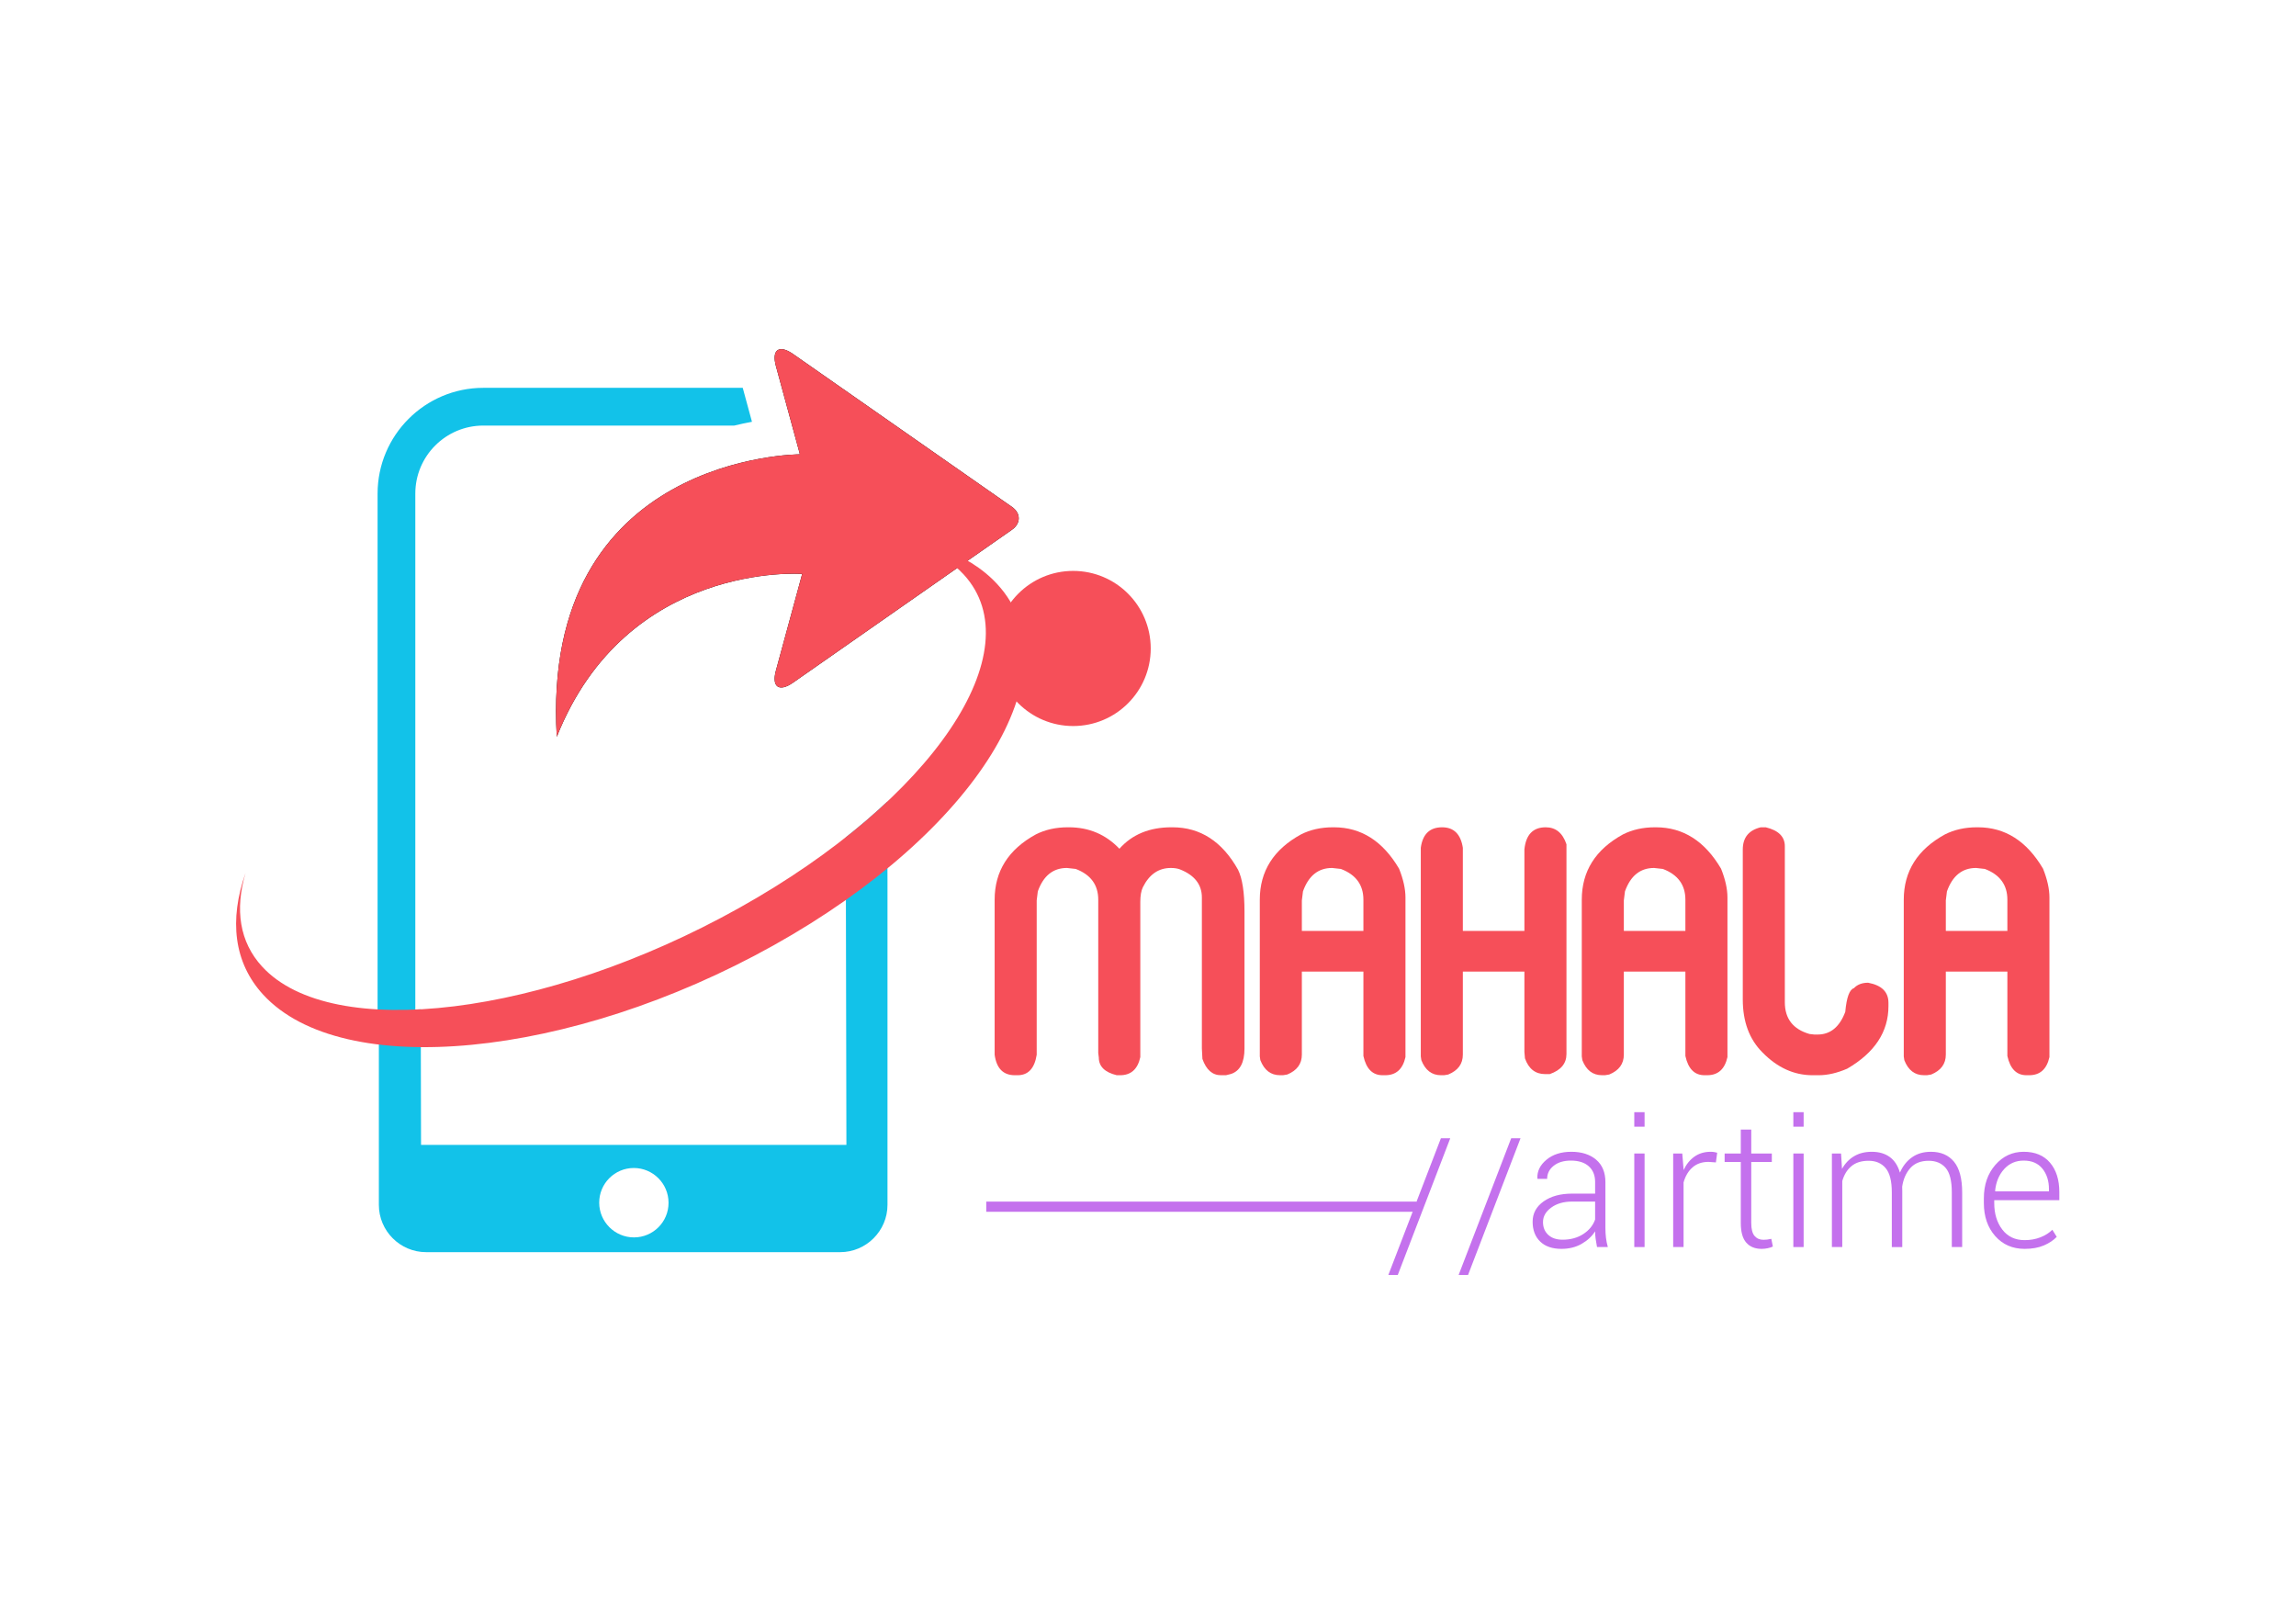
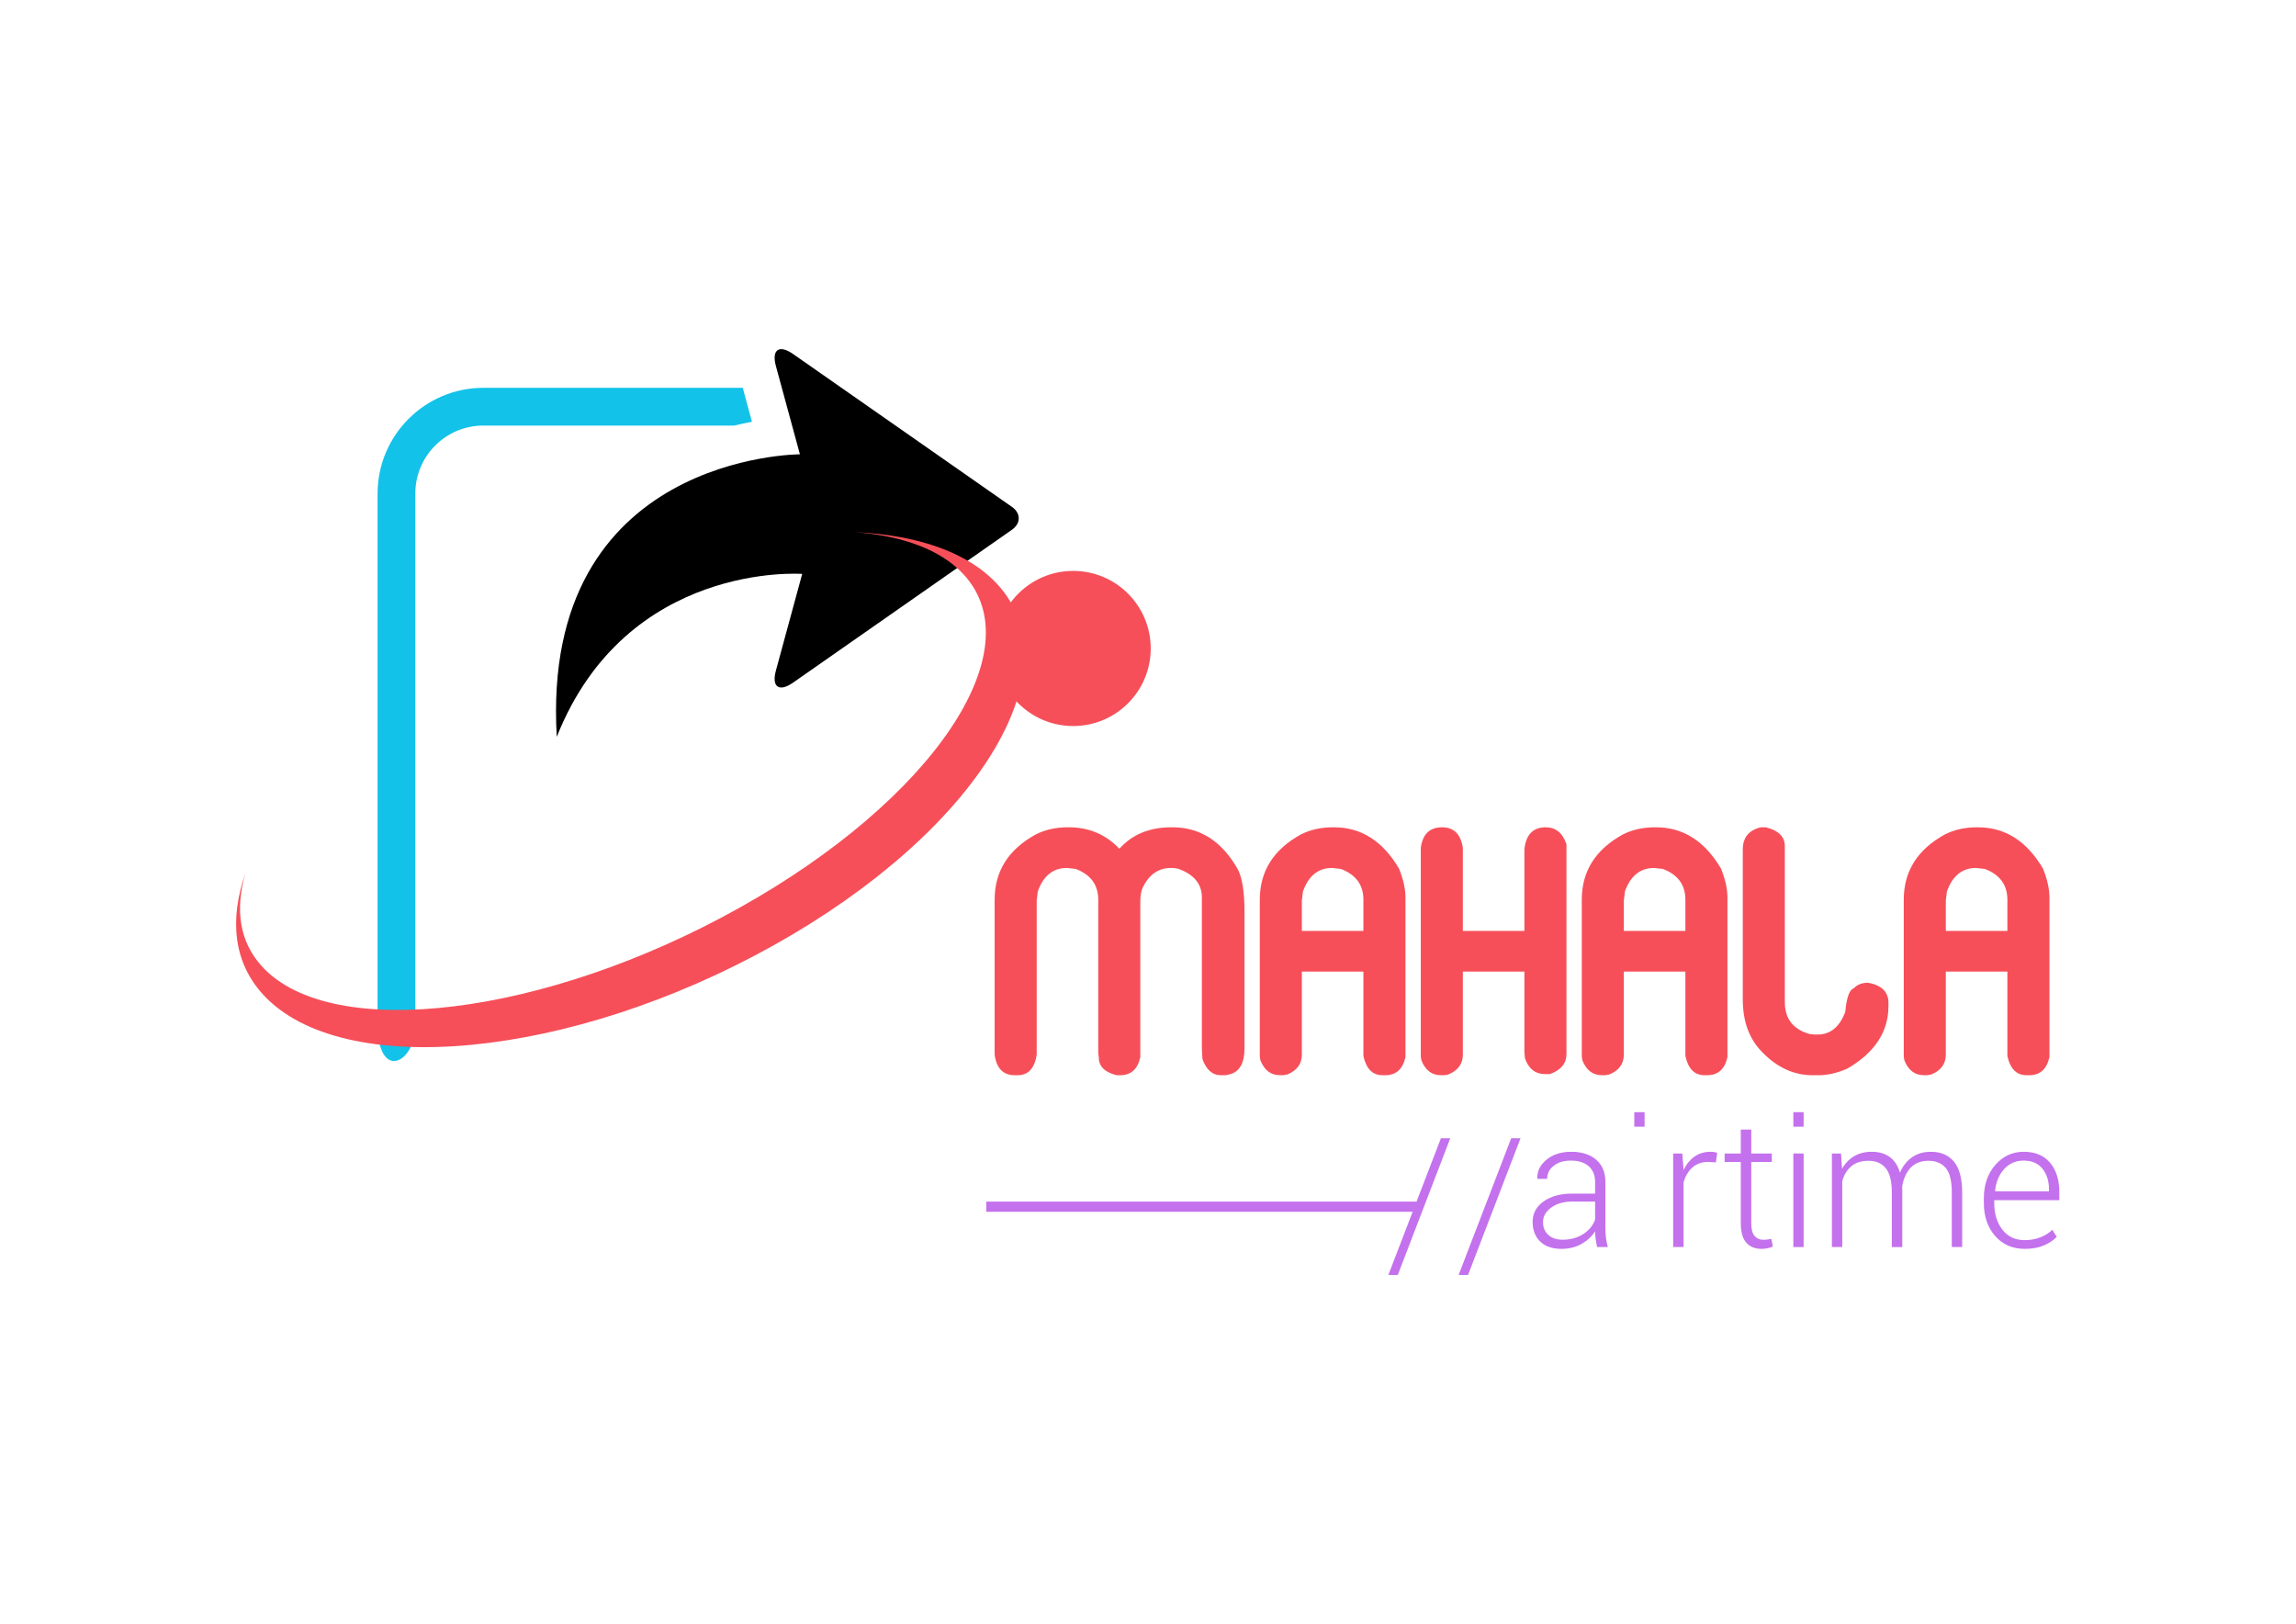
<svg xmlns="http://www.w3.org/2000/svg" viewBox="0 0 1122.52 793.701" height="793.701" width="1122.52" xml:space="preserve" id="svg2" version="1.1">
  <defs id="defs6">
    <clipPath id="clipPath18" clipPathUnits="userSpaceOnUse">
      <path id="path16" d="M 0,0 H 841.89 V 595.276 H 0 Z" />
    </clipPath>
    <clipPath id="clipPath72" clipPathUnits="userSpaceOnUse">
      <path id="path70" d="M 0,0 H 841.89 V 595.276 H 0 Z" />
    </clipPath>
    <clipPath id="clipPath90" clipPathUnits="userSpaceOnUse">
      <path id="path88" d="M 0,0 H 841.89 V 595.276 H 0 Z" />
    </clipPath>
    <clipPath id="clipPath114" clipPathUnits="userSpaceOnUse">
      <path id="path112" d="M 0,0 H 841.89 V 595.276 H 0 Z" />
    </clipPath>
    <clipPath id="clipPath138" clipPathUnits="userSpaceOnUse">
      <path id="path136" d="M 0,0 H 841.89 V 595.276 H 0 Z" />
    </clipPath>
  </defs>
  <g transform="matrix(1.333,0,0,-1.333,0,793.701)" id="g10">
    <g id="g12">
      <g clip-path="url(#clipPath18)" id="g14">
        <g transform="translate(152.323,219.292)" id="g20">
          <path id="path22" style="fill:#12C2E9;fill-opacity:1;fill-rule:nonzero;stroke:none" d="m 0,0 v 195.125 c 0,13.777 11.17,24.947 24.948,24.947 h 92.027 c 2.276,0.549 4.453,1.008 6.5,1.389 l -3.385,12.448 H 24.948 c -21.386,0 -38.784,-17.399 -38.784,-38.784 V 0.693 C -13.836,-20.693 0,-13.777 0,0" />
        </g>
        <g transform="translate(284.574,461.206)" id="g24">
          <path id="path26" style="fill:#000000;fill-opacity:1;fill-rule:nonzero;stroke:none" d="m 0,0 c -1.633,6.001 1.178,7.979 6.276,4.418 l 80.302,-56.079 c 3.315,-2.315 3.315,-6.069 0,-8.385 L 6.276,-116.128 c -5.098,-3.561 -7.909,-1.583 -6.277,4.418 l 9.647,35.471 c 0,0 -64.368,4.8 -90.012,-59.748 C -86.449,-32.391 8.807,-32.38 8.807,-32.38 Z" />
        </g>
        <g transform="translate(391.618,292.051)" id="g28">
          <path id="path30" style="fill:#F64F59;fill-opacity:1;fill-rule:nonzero;stroke:none" d="M 0,0 H 0.411 C 7.765,0 13.946,-2.623 18.95,-7.865 23.614,-2.623 29.966,0 38.003,0 h 0.407 c 10.217,0 18.239,-5.192 24.056,-15.577 1.57,-3.201 2.355,-8.294 2.355,-15.274 v -50.261 c 0,-5.139 -1.652,-8.254 -4.957,-9.347 l -1.841,-0.46 h -1.834 c -3.134,0 -5.4,1.995 -6.798,5.978 l -0.2,3.829 v 55.368 c 0,4.767 -2.691,8.207 -8.073,10.32 -0.885,0.339 -1.995,0.51 -3.322,0.51 -4.493,0 -7.916,-2.369 -10.264,-7.101 -0.614,-1.296 -0.921,-3.083 -0.921,-5.364 v -56.899 c -0.952,-4.425 -3.422,-6.641 -7.405,-6.641 h -1.227 c -4.39,1.056 -6.588,3.219 -6.588,6.488 l -0.203,1.634 v 56.236 c 0,5.449 -2.759,9.21 -8.276,11.291 l -3.219,0.356 c -5.075,0 -8.629,-2.862 -10.674,-8.582 l -0.406,-3.319 V -83.41 c -0.786,-5.004 -3.116,-7.509 -6.999,-7.509 h -1.02 c -4.258,0 -6.727,2.505 -7.409,7.509 v 56.849 c 0,10.456 5.039,18.438 15.121,23.956 C -8.258,-0.867 -4.358,0 0,0" />
        </g>
        <g transform="translate(488.871,292.05)" id="g32">
          <path id="path34" style="fill:#F64F59;fill-opacity:1;fill-rule:nonzero;stroke:none" d="m 0,0 h 0.411 c 9.942,0 17.889,-5.057 23.849,-15.17 1.57,-3.915 2.351,-7.441 2.351,-10.574 v -58.534 c -0.988,-4.425 -3.454,-6.637 -7.408,-6.637 h -1.02 c -3.641,0 -5.975,2.348 -6.999,7.048 v 30.951 h -22.575 v -30.441 c 0,-3.408 -1.788,-5.842 -5.364,-7.305 l -1.531,-0.253 h -1.124 c -3.369,0 -5.77,1.837 -7.202,5.513 l -0.203,1.382 v 57.459 c 0,10.456 5.039,18.439 15.117,23.956 C -8.258,-0.867 -4.358,0 0,0 m -11.391,-26.815 v -11.188 h 22.575 v 11.442 c 0,5.449 -2.755,9.21 -8.272,11.291 l -3.219,0.357 c -5.071,0 -8.633,-2.863 -10.674,-8.583 z" />
        </g>
        <g transform="translate(528.919,292.051)" id="g36">
          <path id="path38" style="fill:#F64F59;fill-opacity:1;fill-rule:nonzero;stroke:none" d="m 0,0 c 4.29,0 6.823,-2.502 7.608,-7.508 v -30.495 h 22.576 v 29.88 C 30.73,-2.705 33.335,0 37.999,0 c 3.68,0 6.217,-2.077 7.612,-6.231 v -76.923 c 0,-3.472 -2.044,-5.923 -6.131,-7.355 h -1.684 c -3.576,0 -6.045,1.924 -7.405,5.771 l -0.207,2.352 v 29.47 H 7.608 v -30.441 c 0,-3.408 -1.787,-5.842 -5.363,-7.305 l -1.531,-0.257 h -1.125 c -3.372,0 -5.77,1.842 -7.201,5.517 l -0.203,1.381 V -7.508 C -7.137,-2.502 -4.532,0 0,0" />
        </g>
        <g transform="translate(606.964,292.05)" id="g40">
          <path id="path42" style="fill:#F64F59;fill-opacity:1;fill-rule:nonzero;stroke:none" d="m 0,0 h 0.411 c 9.942,0 17.889,-5.057 23.849,-15.17 1.57,-3.915 2.352,-7.441 2.352,-10.574 v -58.534 c -0.989,-4.425 -3.455,-6.637 -7.409,-6.637 h -1.02 c -3.641,0 -5.974,2.348 -6.999,7.048 v 30.951 h -22.575 v -30.441 c 0,-3.408 -1.788,-5.842 -5.364,-7.305 l -1.531,-0.253 h -1.124 c -3.369,0 -5.77,1.837 -7.201,5.513 l -0.204,1.382 v 57.459 c 0,10.456 5.039,18.439 15.117,23.956 C -8.258,-0.867 -4.357,0 0,0 m -11.391,-26.815 v -11.188 h 22.575 v 11.442 c 0,5.449 -2.755,9.21 -8.272,11.291 l -3.219,0.357 c -5.071,0 -8.632,-2.863 -10.674,-8.583 z" />
        </g>
        <g transform="translate(647.622,292.051)" id="g44">
          <path id="path46" style="fill:#F64F59;fill-opacity:1;fill-rule:nonzero;stroke:none" d="m 0,0 c 4.668,-1.124 6.998,-3.44 6.998,-6.945 v -57.209 c 0,-6.028 3.016,-9.906 9.039,-11.645 l 1.788,-0.203 h 1.178 c 4.7,0 8.086,2.773 10.164,8.326 0.478,5.278 1.534,8.172 3.168,8.682 1.257,1.328 2.994,1.992 5.211,1.992 4.967,-0.921 7.455,-3.373 7.455,-7.355 v -1.225 c 0,-9.435 -5.043,-17.079 -15.121,-22.935 -3.711,-1.602 -7.201,-2.402 -10.47,-2.402 h -2.245 c -6.812,0 -12.94,2.794 -18.389,8.379 -4.8,4.8 -7.202,11.27 -7.202,19.41 v 54.958 c 0,4.393 2.195,7.115 6.588,8.172 z" />
        </g>
        <g transform="translate(725.058,292.05)" id="g48">
          <path id="path50" style="fill:#F64F59;fill-opacity:1;fill-rule:nonzero;stroke:none" d="m 0,0 h 0.411 c 9.942,0 17.889,-5.057 23.849,-15.17 1.57,-3.915 2.352,-7.441 2.352,-10.574 v -58.534 c -0.989,-4.425 -3.455,-6.637 -7.409,-6.637 h -1.02 c -3.64,0 -5.974,2.348 -6.999,7.048 v 30.951 h -22.575 v -30.441 c 0,-3.408 -1.788,-5.842 -5.364,-7.305 l -1.531,-0.253 h -1.124 c -3.369,0 -5.77,1.837 -7.202,5.513 l -0.203,1.382 v 57.459 c 0,10.456 5.039,18.439 15.117,23.956 C -8.258,-0.867 -4.357,0 0,0 m -11.391,-26.815 v -11.188 h 22.575 v 11.442 c 0,5.449 -2.755,9.21 -8.272,11.291 l -3.219,0.357 c -5.071,0 -8.632,-2.863 -10.673,-8.583 z" />
        </g>
        <g transform="translate(232.463,167.112)" id="g52">
-           <path id="path54" style="fill:#12C2E9;fill-opacity:1;fill-rule:nonzero;stroke:none" d="m 0,0 c 7.013,0 12.733,-5.71 12.737,-12.737 0.028,-7.019 -5.657,-12.715 -12.683,-12.715 -7.016,0 -12.733,5.696 -12.748,12.715 C -12.715,-5.71 -7.026,0 0,0 m -93.51,58.126 v -71.641 c 0,-9.56 7.798,-17.347 17.333,-17.347 h 0.097 8.5 143.272 c 9.524,0 17.347,7.787 17.347,17.347 V 105.568 L 92.957,134.36 C 88.285,129.964 83.214,125.578 77.74,121.263 L 77.972,8.468 H -78.039 l -0.108,49.719 c -5.349,-0.293 -10.477,-0.321 -15.363,-0.061" />
-         </g>
+           </g>
        <g transform="translate(365.816,381.157)" id="g56">
          <path id="path58" style="fill:#F64F59;fill-opacity:1;fill-rule:nonzero;stroke:none" d="m 0,0 c 29.013,-31.569 -7.73,-90.855 -82.112,-132.412 -74.367,-41.539 -158.17,-49.637 -187.19,-18.054 -10.821,11.78 -12.498,27.443 -6.459,44.591 -3.933,-13.329 -2.245,-25.259 6.084,-34.313 25.562,-27.821 103.909,-18.197 174.964,21.509 71.056,39.697 107.932,94.441 82.362,122.258 C -20.68,12.647 -34.609,17.733 -52.07,19.107 -29.313,18.05 -10.827,11.798 0,0" />
        </g>
        <g transform="translate(585.738,138.121)" id="g60">
          <path id="path62" style="fill:#C471ED;fill-opacity:1;fill-rule:nonzero;stroke:none" d="M 0,0 C -0.229,1.203 -0.403,2.241 -0.521,3.105 -0.639,3.972 -0.696,4.86 -0.696,5.77 -1.877,3.908 -3.54,2.373 -5.674,1.156 c -2.134,-1.213 -4.586,-1.823 -7.355,-1.823 -3.362,0 -5.967,0.892 -7.816,2.679 -1.848,1.785 -2.773,4.212 -2.773,7.277 0,3.066 1.342,5.549 4.026,7.451 2.684,1.903 6.17,2.852 10.463,2.852 h 8.433 v 4.25 c 0,2.452 -0.778,4.375 -2.327,5.771 -1.556,1.395 -3.75,2.091 -6.58,2.091 -2.602,0 -4.7,-0.632 -6.296,-1.902 -1.595,-1.267 -2.394,-2.866 -2.394,-4.789 h -3.519 l -0.064,0.192 c -0.125,2.577 0.978,4.847 3.315,6.799 2.334,1.955 5.386,2.933 9.143,2.933 3.765,0 6.788,-0.959 9.072,-2.883 2.28,-1.924 3.422,-4.682 3.422,-8.276 V 6.913 C 3.076,5.706 3.147,4.532 3.283,3.39 3.419,2.248 3.651,1.121 3.965,0 Z m -12.615,2.694 c 2.912,0 5.438,0.693 7.576,2.077 2.134,1.385 3.583,3.166 4.343,5.343 v 6.562 h -8.465 c -3.083,0 -5.631,-0.735 -7.64,-2.205 -2.009,-1.467 -3.016,-3.237 -3.016,-5.31 0,-1.945 0.643,-3.508 1.924,-4.689 1.277,-1.185 3.037,-1.778 5.278,-1.778" />
        </g>
      </g>
    </g>
-     <path id="path64" style="fill:#C471ED;fill-opacity:1;fill-rule:nonzero;stroke:none" d="m 603.18,182.254 h -3.776 v 5.328 h 3.776 z m 0,-44.134 h -3.776 v 34.305 h 3.776 z" />
+     <path id="path64" style="fill:#C471ED;fill-opacity:1;fill-rule:nonzero;stroke:none" d="m 603.18,182.254 h -3.776 v 5.328 h 3.776 z m 0,-44.134 h -3.776 h 3.776 z" />
    <g id="g66">
      <g clip-path="url(#clipPath72)" id="g68">
        <g transform="translate(629.336,169.159)" id="g74">
          <path id="path76" style="fill:#C471ED;fill-opacity:1;fill-rule:nonzero;stroke:none" d="m 0,0 -2.698,0.193 c -2.387,0 -4.35,-0.675 -5.877,-2.017 -1.535,-1.341 -2.631,-3.183 -3.284,-5.531 V -31.04 h -3.808 V 3.269 h 3.334 l 0.474,-5.71 v -0.382 c 0.992,2.117 2.323,3.765 3.994,4.95 1.673,1.181 3.657,1.773 5.963,1.773 0.464,0 0.91,-0.035 1.331,-0.11 C -0.15,3.715 0.2,3.636 0.475,3.551 Z" />
        </g>
        <g transform="translate(642.304,181.208)" id="g78">
          <path id="path80" style="fill:#C471ED;fill-opacity:1;fill-rule:nonzero;stroke:none" d="m 0,0 v -8.783 h 7.544 v -3.108 H 0 v -22.351 c 0,-2.241 0.403,-3.832 1.22,-4.774 0.81,-0.939 1.895,-1.41 3.252,-1.41 0.463,0 0.913,0.025 1.345,0.078 0.432,0.054 0.949,0.143 1.538,0.272 l 0.571,-2.823 c -0.507,-0.254 -1.139,-0.46 -1.888,-0.617 -0.753,-0.161 -1.495,-0.239 -2.237,-0.239 -2.406,0 -4.283,0.763 -5.625,2.284 -1.345,1.519 -2.012,3.929 -2.012,7.229 v 22.351 h -5.928 v 3.108 h 5.928 V 0 Z" />
        </g>
      </g>
    </g>
    <path id="path82" style="fill:#C471ED;fill-opacity:1;fill-rule:nonzero;stroke:none" d="m 661.517,182.254 h -3.776 v 5.328 h 3.776 z m 0,-44.134 h -3.776 v 34.305 h 3.776 z" />
    <g id="g84">
      <g clip-path="url(#clipPath90)" id="g86">
        <g transform="translate(675.241,172.426)" id="g92">
          <path id="path94" style="fill:#C471ED;fill-opacity:1;fill-rule:nonzero;stroke:none" d="m 0,0 0.35,-5.646 c 1.099,1.988 2.562,3.53 4.393,4.629 1.827,1.099 3.997,1.649 6.512,1.649 2.624,0 4.811,-0.628 6.563,-1.885 1.756,-1.259 3.016,-3.176 3.776,-5.756 1.035,2.391 2.509,4.261 4.422,5.614 1.912,1.352 4.225,2.027 6.926,2.027 3.659,0 6.485,-1.214 8.483,-3.644 1.998,-2.43 2.995,-6.195 2.995,-11.288 v -20.006 h -3.801 v 20.071 c 0,4.225 -0.753,7.212 -2.252,8.957 -1.502,1.741 -3.572,2.612 -6.213,2.612 -2.898,0 -5.139,-0.881 -6.724,-2.644 -1.584,-1.767 -2.59,-4.044 -3.011,-6.834 0,-0.232 0.003,-0.464 0.014,-0.7 0.01,-0.232 0.017,-0.528 0.017,-0.885 v -20.577 h -3.836 v 20.071 c 0,4.139 -0.756,7.105 -2.27,8.892 -1.509,1.785 -3.586,2.677 -6.227,2.677 -2.665,0 -4.785,-0.671 -6.356,-2.012 C 2.184,-6.02 1.082,-7.833 0.446,-10.114 v -24.192 h -3.804 l 0,34.306 z" />
        </g>
        <g transform="translate(742.587,137.455)" id="g96">
          <path id="path98" style="fill:#C471ED;fill-opacity:1;fill-rule:nonzero;stroke:none" d="m 0,0 c -4.439,0 -8.043,1.57 -10.817,4.707 -2.765,3.137 -4.153,7.17 -4.153,12.098 v 1.741 c 0,4.947 1.402,9.025 4.204,12.241 2.801,3.212 6.273,4.817 10.416,4.817 4.162,0 7.381,-1.338 9.654,-4.011 2.273,-2.673 3.408,-6.273 3.408,-10.795 v -2.947 h -23.874 v -1.046 c 0,-3.911 0.988,-7.159 2.965,-9.735 C -6.223,4.489 -3.49,3.201 0,3.201 c 2.091,0 4.015,0.343 5.767,1.032 1.756,0.685 3.212,1.609 4.375,2.772 L 11.763,4.408 C 10.556,3.137 8.975,2.088 7.02,1.253 5.068,0.417 2.723,0 0,0 m -0.35,32.371 c -2.915,0 -5.317,-1.045 -7.201,-3.14 -1.881,-2.091 -2.98,-4.743 -3.294,-7.958 l 0.093,-0.189 H 8.907 v 0.792 c 0,3.044 -0.799,5.553 -2.394,7.53 -1.595,1.977 -3.883,2.965 -6.863,2.965" />
        </g>
      </g>
    </g>
    <g transform="translate(512.657,127.88)" id="g100">
      <path id="path102" style="fill:#C471ED;fill-opacity:1;fill-rule:nonzero;stroke:none" d="M 0,0 H -3.458 L 15.82,50.126 h 3.426 z" />
    </g>
    <g transform="translate(538.433,127.88)" id="g104">
      <path id="path106" style="fill:#C471ED;fill-opacity:1;fill-rule:nonzero;stroke:none" d="M 0,0 H -3.458 L 15.82,50.126 h 3.425 z" />
    </g>
    <g id="g108">
      <g clip-path="url(#clipPath114)" id="g110">
        <g transform="translate(417.91,357.626)" id="g116">
          <path id="path118" style="fill:#F64F59;fill-opacity:1;fill-rule:nonzero;stroke:none" d="m 0,0 c 0,-13.426 -10.877,-24.303 -24.306,-24.303 -13.425,0 -24.299,10.877 -24.299,24.303 0,13.425 10.874,24.303 24.299,24.303 C -10.877,24.303 0,13.425 0,0" />
        </g>
        <g transform="translate(417.91,357.626)" id="g120">
          <path id="path122" style="fill:none;stroke:#F64F59;stroke-width:8.281;stroke-linecap:butt;stroke-linejoin:miter;stroke-miterlimit:10;stroke-dasharray:none;stroke-opacity:1" d="m 0,0 c 0,-13.426 -10.877,-24.303 -24.306,-24.303 -13.425,0 -24.299,10.877 -24.299,24.303 0,13.425 10.874,24.303 24.299,24.303 C -10.877,24.303 0,13.425 0,0 Z" />
        </g>
        <g transform="translate(388.776,356.292)" id="g124">
          <path id="path126" style="fill:#F64F59;fill-opacity:1;fill-rule:nonzero;stroke:none" d="M 0,0 V -8.725 H -1.595 V 10.57 h 6.434 c 2.074,0 3.654,-0.453 4.764,-1.359 1.096,-0.91 1.656,-2.231 1.656,-3.972 0,-1.025 -0.293,-1.941 -0.889,-2.752 C 9.789,1.681 8.954,1.088 7.876,0.714 c 1.192,-0.3 2.052,-0.832 2.576,-1.606 0.528,-0.775 0.789,-1.745 0.789,-2.916 v -1.816 c 0,-0.6 0.068,-1.139 0.214,-1.617 0.14,-0.475 0.375,-0.863 0.707,-1.167 v -0.317 h -1.627 c -0.318,0.317 -0.557,0.763 -0.682,1.338 -0.129,0.574 -0.207,1.17 -0.207,1.791 v 1.763 c 0,1.189 -0.382,2.12 -1.146,2.805 C 7.733,-0.343 6.67,0 5.296,0 Z m 0,1.352 h 4.653 c 1.731,0 3.019,0.354 3.816,1.053 0.813,0.703 1.205,1.652 1.205,2.845 0,1.277 -0.392,2.255 -1.199,2.94 C 7.683,8.872 6.467,9.218 4.839,9.218 H 0 Z" />
        </g>
      </g>
    </g>
    <g transform="translate(519.617,152.919)" id="g128">
      <path id="path130" style="fill:none;stroke:#C471ED;stroke-width:3.733;stroke-linecap:butt;stroke-linejoin:miter;stroke-miterlimit:10;stroke-dasharray:none;stroke-opacity:1" d="M 0,0 H -157.892" />
    </g>
    <g id="g132">
      <g clip-path="url(#clipPath138)" id="g134">
        <g transform="translate(284.574,461.206)" id="g140">
-           <path id="path142" style="fill:#F64F59;fill-opacity:1;fill-rule:nonzero;stroke:none" d="m 0,0 c -1.633,6.001 1.178,7.979 6.276,4.418 l 80.302,-56.079 c 3.315,-2.315 3.315,-6.069 0,-8.385 L 6.276,-116.128 c -5.098,-3.561 -7.909,-1.583 -6.277,4.418 l 9.647,35.471 c 0,0 -64.368,4.8 -90.012,-59.748 C -86.449,-32.391 8.807,-32.38 8.807,-32.38 Z" />
-         </g>
+           </g>
      </g>
    </g>
  </g>
</svg>